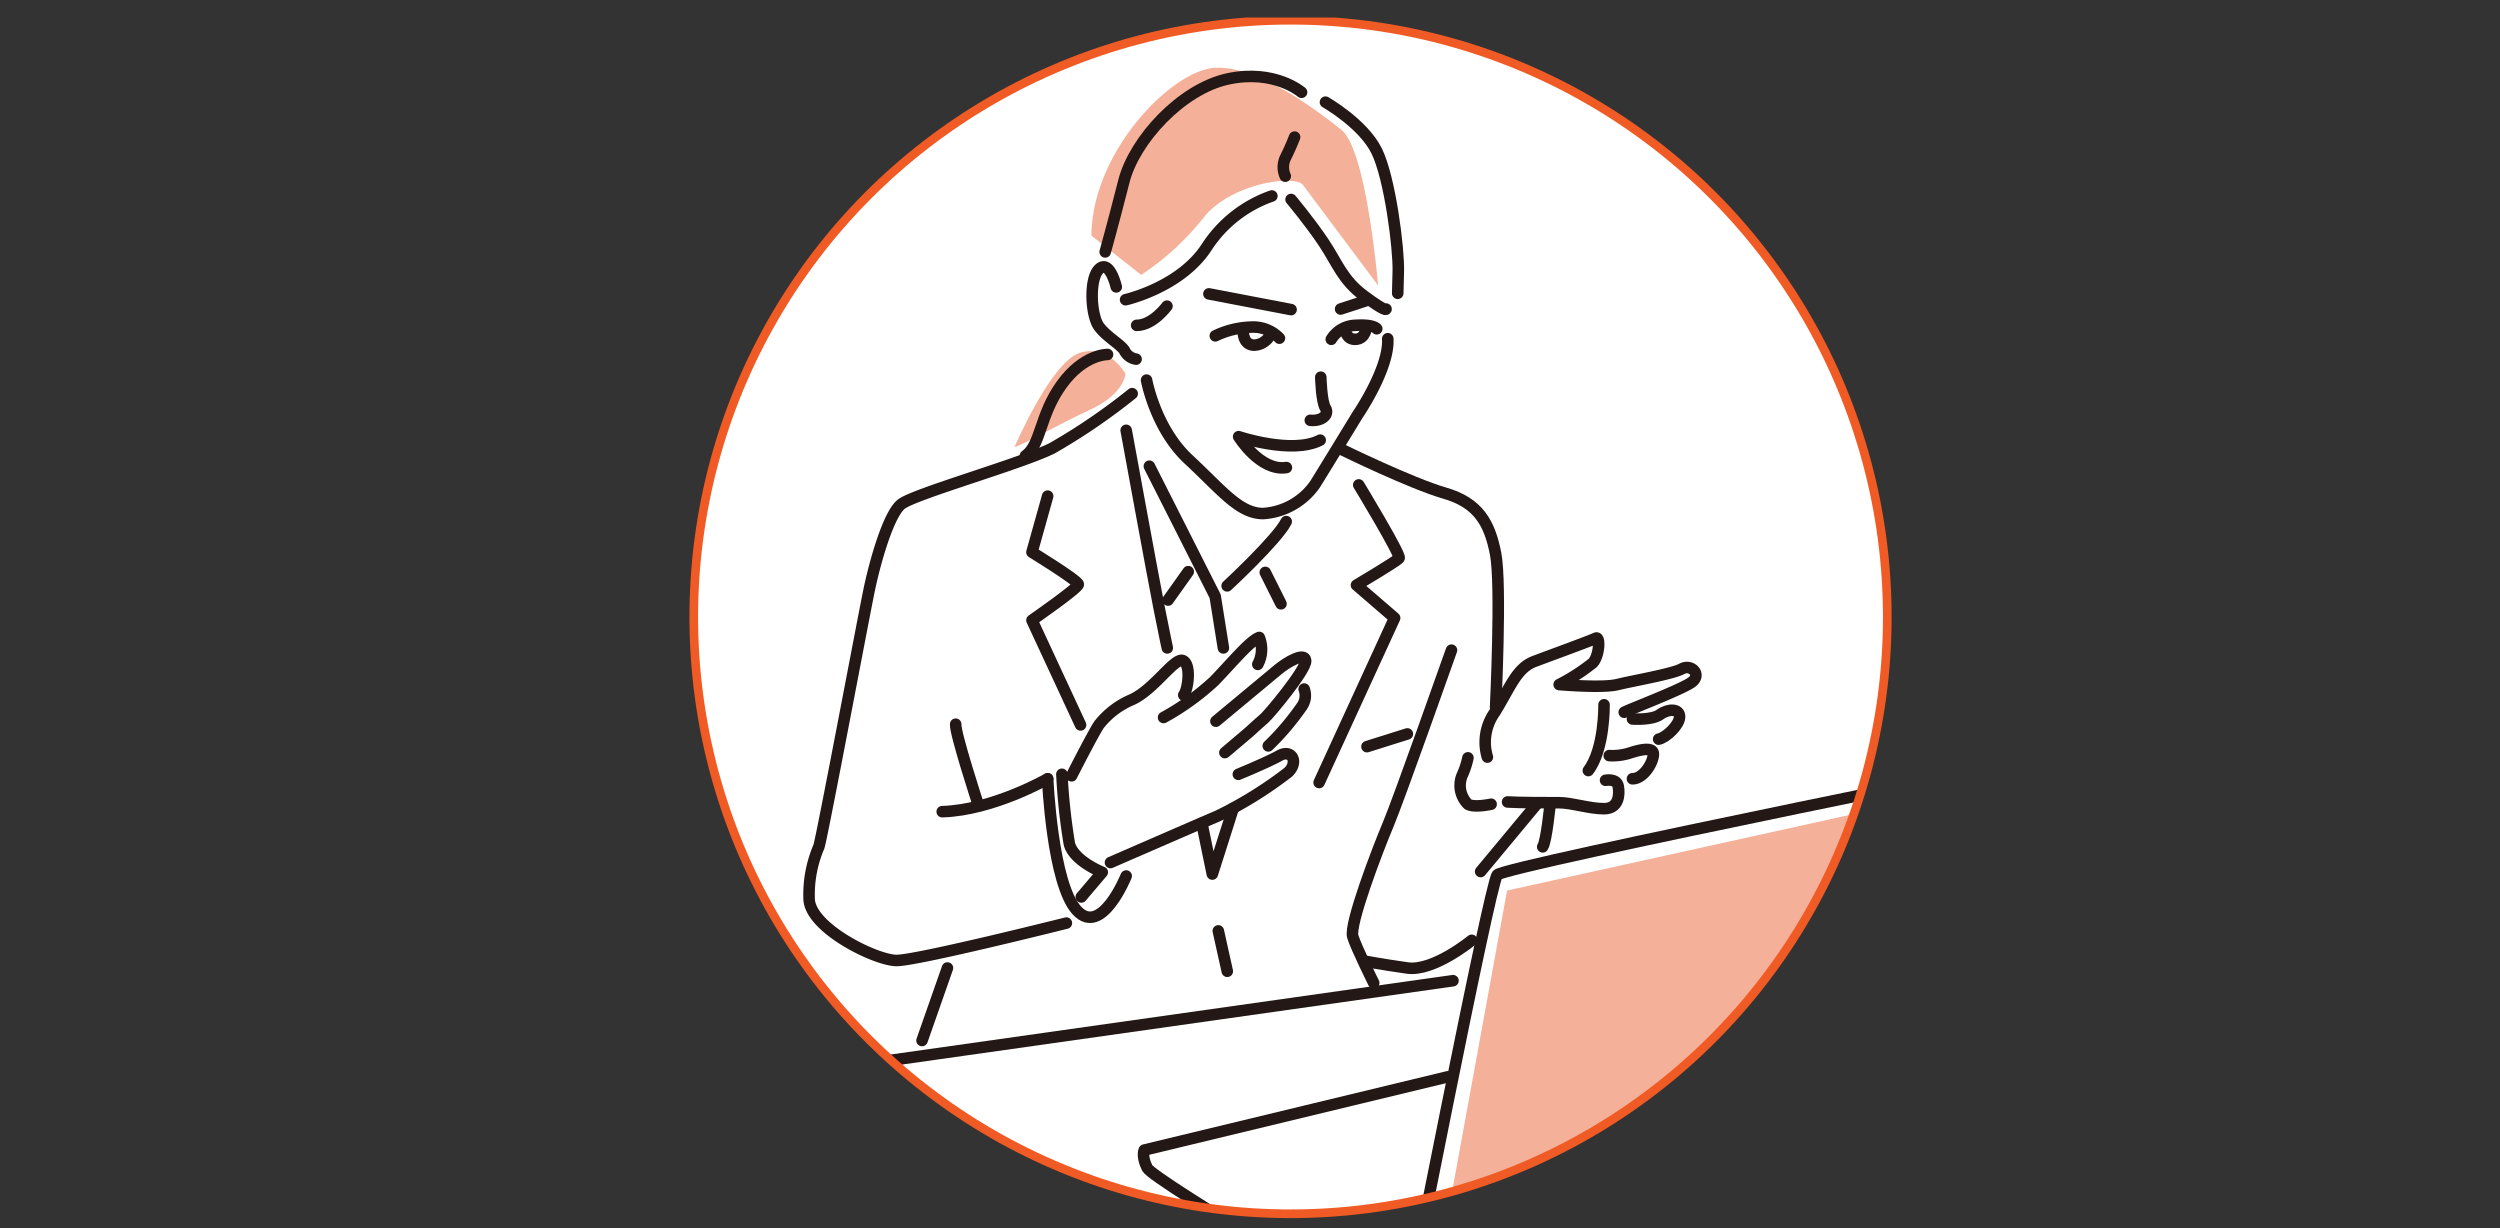
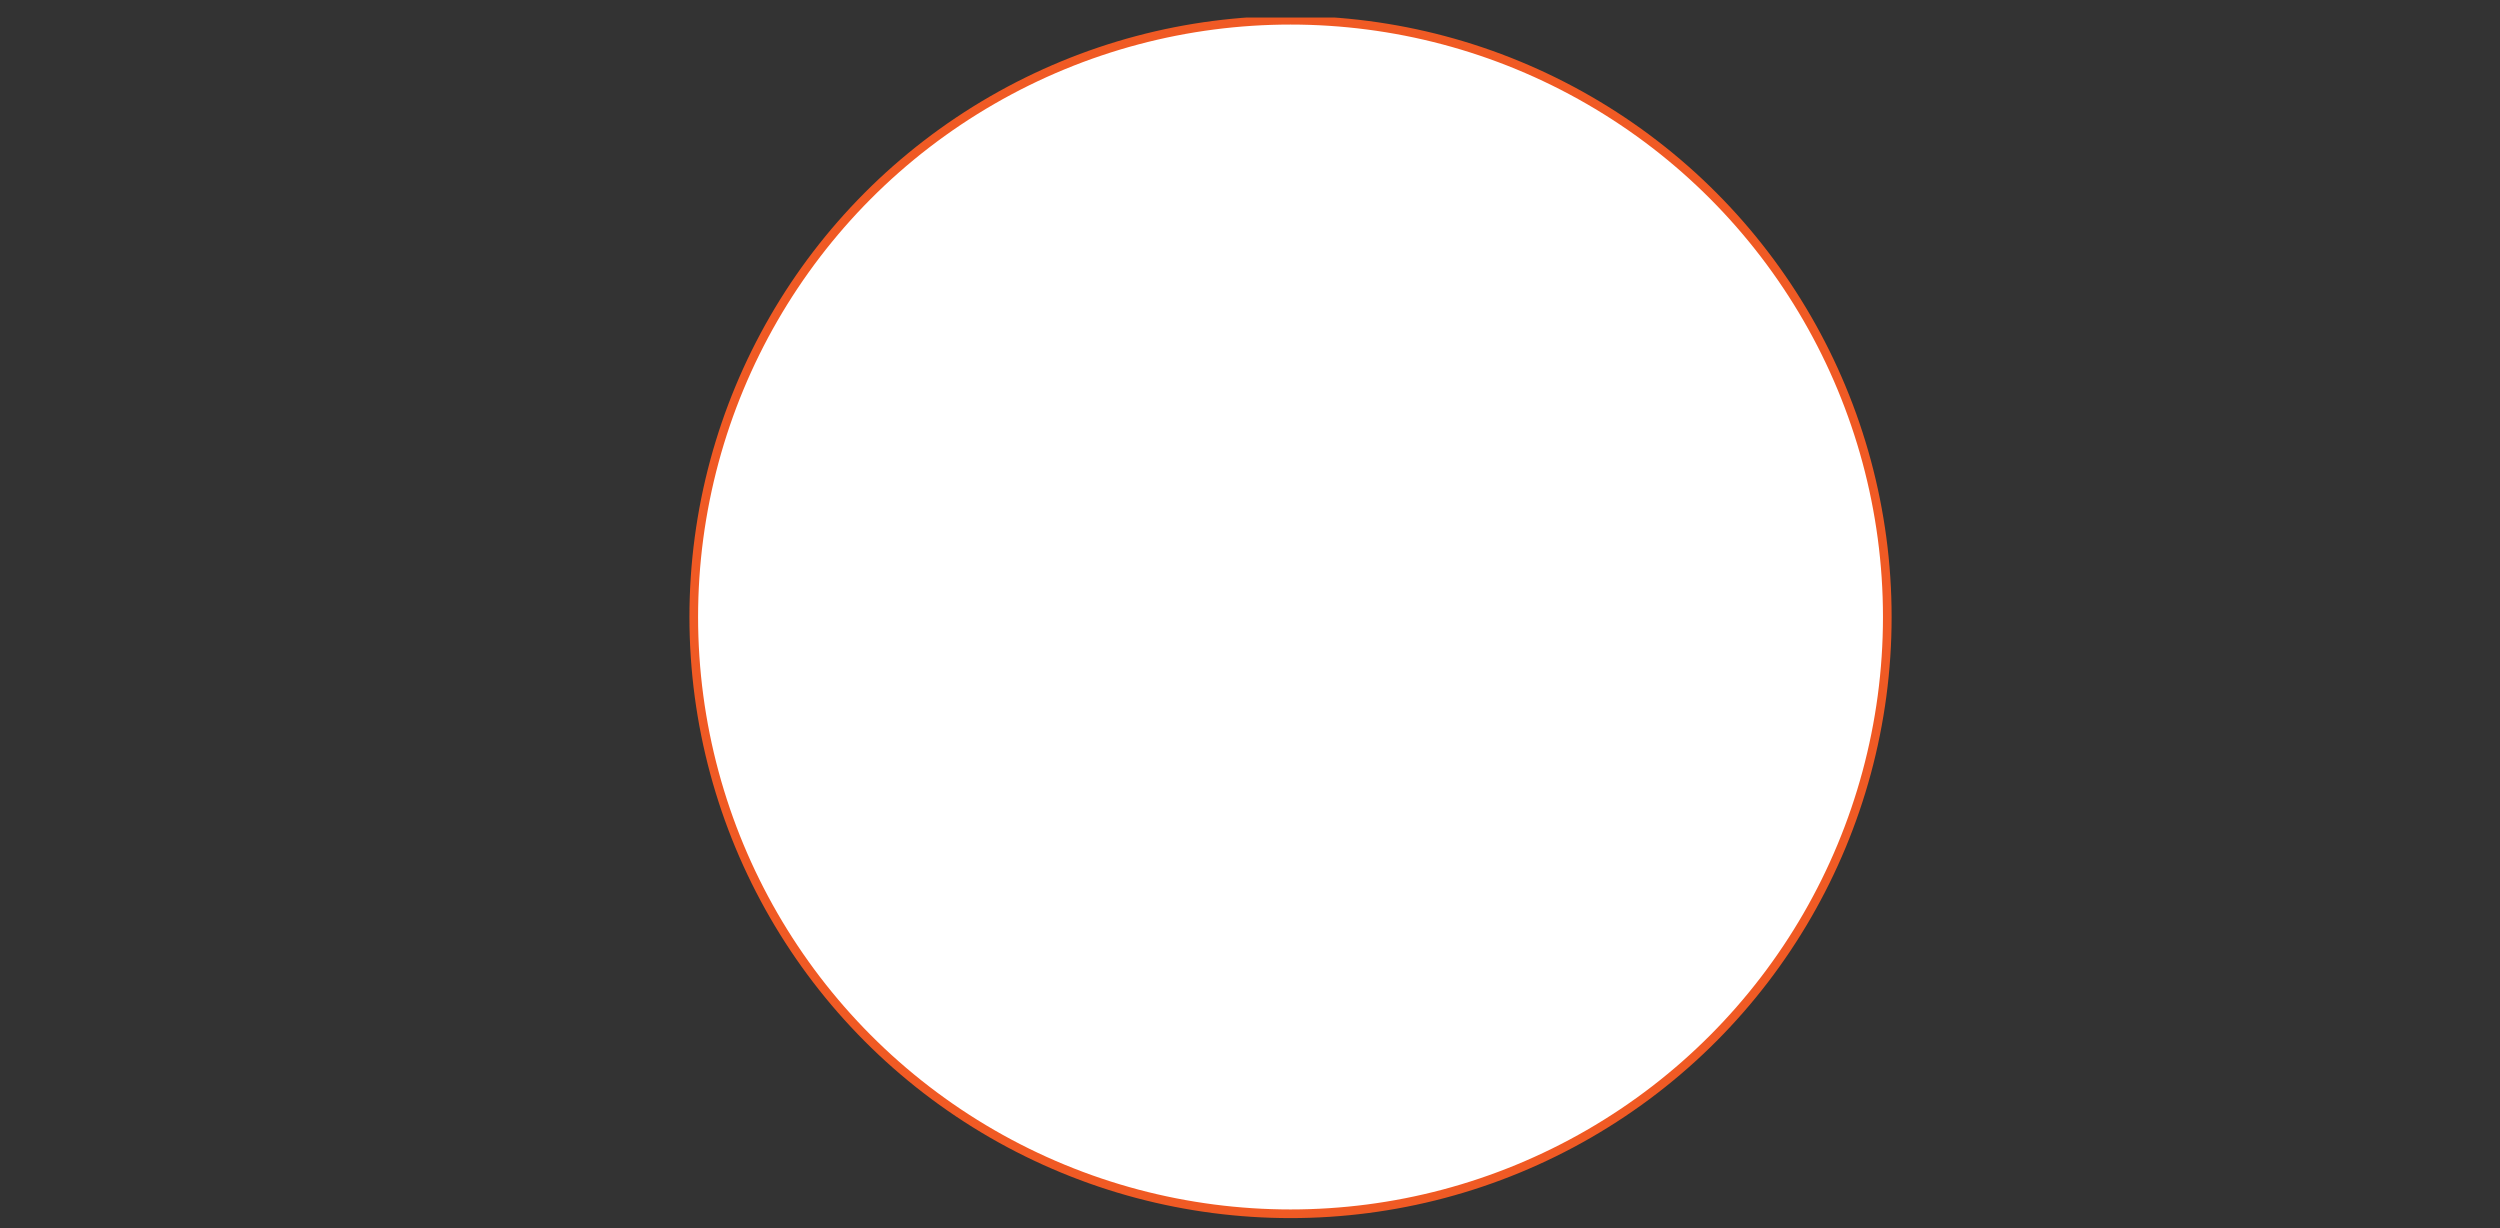
<svg xmlns="http://www.w3.org/2000/svg" width="289" height="142">
  <rect width="100%" height="100%" fill="#333333" stroke="none" />
  <defs>
    <clipPath id="a">
      <path data-name="長方形 832" fill="#fff" stroke="#707070" d="M0 0h289v142H0z" />
    </clipPath>
    <clipPath id="b">
      <path data-name="長方形 833" fill="none" d="M0 0h166.572v154.276H0z" />
    </clipPath>
    <clipPath id="c">
-       <path data-name="パス 1705" d="M4.8 69.486A68.986 68.986 0 1073.787.5 68.986 68.986 0 004.8 69.486" transform="translate(-4.801 -.5)" fill="none" />
-     </clipPath>
+       </clipPath>
  </defs>
  <g data-name="マスクグループ 39">
    <g data-name="グループ 2128" clip-path="url(#a)">
      <g data-name="グループ 2123">
        <g data-name="グループ 2122" clip-path="url(#b)" transform="translate(77.212 2.029)">
          <path data-name="パス 1659" d="M140.958 69.297a68.986 68.986 0 10-68.986 68.986 68.986 68.986 0 0068.986-68.986" fill="#fff" />
        </g>
      </g>
      <g data-name="グループ 2125">
        <g data-name="グループ 2124" clip-path="url(#c)" transform="translate(80.198 2.34)">
          <path data-name="パス 1660" d="M94.022 100.604l-9.747 53.361 72.367-16.325 6.944-52.387z" fill="#f4b098" />
          <path data-name="パス 1661" d="M45.966 24.892l5.759 4.546a31.113 31.113 0 007.174-6.567c3.132-4.041 10.609-5.052 11.518-3.839s8.689 11.619 8.689 11.619-1.31-15.66-4.24-17.986-9.6-7.374-14.549-7.172-14.251 9.598-14.351 19.399" fill="#f4b098" />
          <path data-name="パス 1662" d="M37.079 49.344c.909-.2 4.85-2.526 8.79-4.344s4.041-4.139 4.041-4.139-1.92-3.435-5.254-2.425-7.577 10.908-7.577 10.908" fill="#f4b098" />
          <path data-name="パス 1663" d="M68.377 18.025a2.549 2.549 0 01.067-2.224 26.917 26.917 0 001.011-2.29" fill="none" stroke="#231815" stroke-linecap="round" stroke-linejoin="round" stroke-width="1.334" />
          <path data-name="パス 1664" d="M43.678 87.343s2.853-5.619 3.285-6.051a9.548 9.548 0 013.717-2.767c2.593-1.21 4.928-4.927 5.878-4.495s.605 3.285.086 3.977" fill="none" stroke="#231815" stroke-linecap="round" stroke-linejoin="round" stroke-width="1.334" />
-           <path data-name="パス 1665" d="M54.311 80.601a29.453 29.453 0 005.878-4.236c2.076-2.161 4.15-4.669 5.188-5.014a3.7 3.7 0 01-.173 3.112" fill="none" stroke="#231815" stroke-linecap="round" stroke-linejoin="round" stroke-width="1.334" />
          <path data-name="パス 1666" d="M60.362 81.032s6.138-5.1 7.175-5.965 3.112-2.075 3.2-1.038-4.236 6.224-4.755 6.656-1.729 1.556-1.729 1.556l-2.853 2.42" fill="none" stroke="#231815" stroke-linecap="round" stroke-linejoin="round" stroke-width="1.334" />
          <path data-name="パス 1667" d="M70.564 77.315a2.149 2.149 0 01-.259 1.988 30 30 0 01-3.89 4.582" fill="none" stroke="#231815" stroke-linecap="round" stroke-linejoin="round" stroke-width="1.334" />
          <path data-name="パス 1668" d="M62.956 87.17s3.371-1.383 4.755-2.161 2.247.691 1.037 1.9a46.7 46.7 0 01-8.212 5.1c-1.643.691-12.362 5.359-12.362 5.359" fill="none" stroke="#231815" stroke-linecap="round" stroke-linejoin="round" stroke-width="1.334" />
          <path data-name="パス 1669" d="M44.801 101.347l2.42-2.853s-3.285-1.3-3.8-3.285a69.5 69.5 0 01-.864-8.04" fill="none" stroke="#231815" stroke-linecap="round" stroke-linejoin="round" stroke-width="1.334" />
          <path data-name="パス 1670" d="M40.912 87.689s.519 12.1 3.371 15.215 5.706-3.977 5.706-3.977" fill="none" stroke="#231815" stroke-linecap="round" stroke-linejoin="round" stroke-width="1.334" />
          <path data-name="パス 1671" d="M43.073 104.369s-17.2 4.322-19.624 4.322-10.114-3.8-10.114-7.175a14.052 14.052 0 011.124-5.965c.259-.518 5.1-26.193 5.792-29.564s2.245-8.818 3.717-10.025 13.828-4.668 17.462-6.484a71.018 71.018 0 009.25-6.31" fill="none" stroke="#231815" stroke-linecap="round" stroke-linejoin="round" stroke-width="1.334" />
          <path data-name="パス 1672" d="M40.911 87.689s-6.31 3.631-12.189 3.8" fill="none" stroke="#231815" stroke-linecap="round" stroke-linejoin="round" stroke-width="1.334" />
          <path data-name="パス 1673" d="M32.872 90.628s-2.68-8.213-2.593-9.25" fill="none" stroke="#231815" stroke-linecap="round" stroke-linejoin="round" stroke-width="1.334" />
          <path data-name="パス 1674" d="M91.743 85.181a5.95 5.95 0 01.865-5.187c1.815-2.939 2.507-5.1 4.582-5.878s6.57-2.42 7.089-2.68.432 1.988-.346 2.853a22.673 22.673 0 01-3.89 2.507s5.014.432 6.743 0 6.311-1.21 7.434-1.815 2.334.692 1.124 1.556-7.348 3.2-7.78 3.458" fill="none" stroke="#231815" stroke-linecap="round" stroke-linejoin="round" stroke-width="1.334" />
          <path data-name="パス 1675" d="M108.514 80.773s2.247.173 3.2-.519 2.248-.692 2.248.259-1.556 2.42-2.421 2.593" fill="none" stroke="#231815" stroke-linecap="round" stroke-linejoin="round" stroke-width="1.334" />
          <path data-name="パス 1676" d="M105.833 85.008a6.692 6.692 0 002.247-.259c1.038-.346 2.853-.865 2.853.086s-1.124 2.853-2.421 2.853" fill="none" stroke="#231815" stroke-linecap="round" stroke-linejoin="round" stroke-width="1.334" />
          <path data-name="パス 1677" d="M105.402 87.861s1.3-.259 1.47.692.086 2.593-1.643 2.593-3.717-.692-5.187-.692-4.668 0-5.965-.086" fill="none" stroke="#231815" stroke-linecap="round" stroke-linejoin="round" stroke-width="1.334" />
          <path data-name="パス 1678" d="M92.175 90.628s-1.988.432-2.68 0a3.058 3.058 0 01-.692-3.285 9.627 9.627 0 00.692-2.075" fill="none" stroke="#231815" stroke-linecap="round" stroke-linejoin="round" stroke-width="1.334" />
          <path data-name="線 101" fill="none" stroke="#231815" stroke-linecap="round" stroke-linejoin="round" stroke-width="1.334" d="M97.362 90.714l-6.397 7.694" />
          <path data-name="パス 1679" d="M99.005 90.541s-.432 4.409-.865 5.014" fill="none" stroke="#231815" stroke-linecap="round" stroke-linejoin="round" stroke-width="1.334" />
          <path data-name="パス 1680" d="M105.229 79.13s.086 5.1-1.816 7.607" fill="none" stroke="#231815" stroke-linecap="round" stroke-linejoin="round" stroke-width="1.334" />
          <path data-name="パス 1681" d="M92.694 79.39s.692-14.177 0-17.722-1.988-5.879-5.878-7-11.843-5.014-11.843-5.014" fill="none" stroke="#231815" stroke-linecap="round" stroke-linejoin="round" stroke-width="1.334" />
          <path data-name="パス 1682" d="M49.989 47.404s3.112 17.03 3.8 20.488.951 4.668.951 4.668" fill="none" stroke="#231815" stroke-linecap="round" stroke-linejoin="round" stroke-width="1.334" />
          <path data-name="パス 1683" d="M40.912 55.012l-1.816 6.483s5.36 3.285 5.36 3.717-5.36 4.149-5.36 4.149l5.619 12.1" fill="none" stroke="#231815" stroke-linecap="round" stroke-linejoin="round" stroke-width="1.334" />
          <path data-name="パス 1684" d="M76.872 53.715s4.928 8.126 4.668 8.472-4.928 3.112-4.928 3.112l4.409 3.8-8.729 19.022" fill="none" stroke="#231815" stroke-linecap="round" stroke-linejoin="round" stroke-width="1.334" />
          <path data-name="線 102" fill="none" stroke="#231815" stroke-linecap="round" stroke-linejoin="round" stroke-width="1.334" d="M77.825 83.971l4.668-1.47" />
          <path data-name="パス 1685" d="M87.593 72.82s-6.138 17.376-7.348 20.228-4.5 11.5-4.063 12.881 2.42 5.359 2.42 5.359" fill="none" stroke="#231815" stroke-linecap="round" stroke-linejoin="round" stroke-width="1.334" />
          <path data-name="線 103" fill="none" stroke="#231815" stroke-linecap="round" stroke-linejoin="round" stroke-width="1.334" d="M29.328 109.56l-2.939 8.386" />
          <path data-name="線 104" fill="none" stroke="#231815" stroke-linecap="round" stroke-linejoin="round" stroke-width="1.334" d="M87.766 111.029l-90.337 12.794" />
          <path data-name="パス 1686" d="M52.669 51.553l7.607 15.042.951 5.965" fill="none" stroke="#231815" stroke-linecap="round" stroke-linejoin="round" stroke-width="1.334" />
          <path data-name="線 105" fill="none" stroke="#231815" stroke-linecap="round" stroke-linejoin="round" stroke-width="1.334" d="M57.164 63.743l-2.334 3.285" />
          <path data-name="パス 1687" d="M61.659 65.387s5.792-5.36 6.83-7.434" fill="none" stroke="#231815" stroke-linecap="round" stroke-linejoin="round" stroke-width="1.334" />
          <path data-name="線 106" fill="none" stroke="#231815" stroke-linecap="round" stroke-linejoin="round" stroke-width="1.334" d="M66.068 63.829l1.816 3.631" />
          <path data-name="パス 1688" d="M89.928 106.361s-4.409 3.631-7.434 3.2-4.841-.778-4.841-.778" fill="none" stroke="#231815" stroke-linecap="round" stroke-linejoin="round" stroke-width="1.334" />
          <path data-name="パス 1689" d="M87.178 122.136l-35.1 8.472s-.346.692.346 2.075 29.566 18.5 29.566 18.5 10.028-51.351 10.893-52.389 68.987-14.7 68.987-14.7-7.781 50.659-8.472 51.7-67.431 15.042-67.431 15.042" fill="none" stroke="#231815" stroke-linecap="round" stroke-linejoin="round" stroke-width="1.334" />
          <path data-name="パス 1690" d="M49.92 32.306s6.332-1.414 9.363-6.062a14.778 14.778 0 017.544-5.927" fill="none" stroke="#231815" stroke-linecap="round" stroke-linejoin="round" stroke-width="1.334" />
          <path data-name="パス 1691" d="M69.05 20.72s2.155 2.56 3.772 4.984 2.155 4.311 4.715 6.2 2.492 1.482 2.492 1.482" fill="none" stroke="#231815" stroke-linecap="round" stroke-linejoin="round" stroke-width="1.334" />
          <path data-name="パス 1692" d="M73.026 9.471s4.378 2.492 5.927 5.658 2.56 11.317 2.492 13.876l-.067 2.56" fill="none" stroke="#231815" stroke-linecap="round" stroke-linejoin="round" stroke-width="1.334" />
          <path data-name="パス 1693" d="M70.263 8.326s-3.1-2.695-8.487-1.549-10.845 7.073-12.058 11.855-2.155 8.15-2.155 8.15" fill="none" stroke="#231815" stroke-linecap="round" stroke-linejoin="round" stroke-width="1.334" />
          <path data-name="パス 1694" d="M48.842 30.823s-.741-3.166-1.953-2.088-1.011 5.456 0 6.736 2.627 2.088 2.963 2.829a1.787 1.787 0 001.28.876" fill="none" stroke="#231815" stroke-linecap="round" stroke-linejoin="round" stroke-width="1.334" />
          <path data-name="パス 1695" d="M54.703 33.047S53.088 35.27 51.2 35.27" fill="none" stroke="#231815" stroke-linecap="round" stroke-linejoin="round" stroke-width="1.334" />
          <path data-name="パス 1696" d="M47.832 38.637s-2.762-.067-5.321 3.5-2.357 6.938-4.176 8.218" fill="none" stroke="#231815" stroke-linecap="round" stroke-linejoin="round" stroke-width="1.334" />
          <path data-name="パス 1697" d="M52.345 41.601s1.01 5.591 4.85 9.161 5.86 6.264 8.622 6.264a7.9 7.9 0 005.994-3.368c.809-1.28 4.917-8.016 4.917-8.016s3.7-5.389 3.5-8.823" fill="none" stroke="#231815" stroke-linecap="round" stroke-linejoin="round" stroke-width="1.334" />
          <path data-name="パス 1698" d="M60.293 36.482a10.229 10.229 0 014.176-1.01 4.175 4.175 0 013.233 1.28" fill="none" stroke="#231815" stroke-linecap="round" stroke-linejoin="round" stroke-width="1.334" />
          <path data-name="パス 1699" d="M73.698 36.882a3.377 3.377 0 012.829-1.617c2.088-.135 2.425.4 2.425.4" fill="none" stroke="#231815" stroke-linecap="round" stroke-linejoin="round" stroke-width="1.334" />
          <path data-name="パス 1700" d="M63.526 35.673s-.2 1.886 1.28 1.886a2.159 2.159 0 001.954-1.482" fill="none" stroke="#231815" stroke-linecap="round" stroke-linejoin="round" stroke-width="1.334" />
          <path data-name="パス 1701" d="M75.315 35.74s.067 1.212 1.212 1.145 1.212-1.347 1.212-1.347" fill="none" stroke="#231815" stroke-linecap="round" stroke-linejoin="round" stroke-width="1.334" />
          <path data-name="パス 1702" d="M72.485 41.264s.067 2.829.539 3.57-.4 1.549-1.751 1.414" fill="none" stroke="#231815" stroke-linecap="round" stroke-linejoin="round" stroke-width="1.334" />
          <path data-name="パス 1703" d="M72.418 48.539c-3.233 1.684-9.43-.4-9.43-.4s2.492 4.042 5.523 3.57" fill="none" stroke="#231815" stroke-linecap="round" stroke-linejoin="round" stroke-width="1.334" />
          <path data-name="線 107" fill="none" stroke="#231815" stroke-linecap="round" stroke-linejoin="round" stroke-width="1.334" d="M59.553 31.632l9.498 1.819" />
          <path data-name="線 108" fill="none" stroke="#231815" stroke-linecap="round" stroke-linejoin="round" stroke-width="1.334" d="M74.776 33.383l3.098-1.01" />
          <path data-name="パス 1704" d="M58.736 92.824l1.21 5.878 2.42-7.607" fill="none" stroke="#231815" stroke-linecap="round" stroke-linejoin="round" stroke-width="1.334" />
          <path data-name="線 109" fill="none" stroke="#231815" stroke-linecap="round" stroke-linejoin="round" stroke-width="1.334" d="M60.638 105.272l1.038 4.668" />
        </g>
      </g>
      <g data-name="グループ 2127">
        <g data-name="グループ 2126" clip-path="url(#b)" transform="translate(77.212 2.029)">
          <circle data-name="楕円形 27" cx="68.986" cy="68.986" r="68.986" transform="translate(2.987 .311)" fill="none" stroke="#f05a24" stroke-miterlimit="10" />
        </g>
      </g>
    </g>
  </g>
</svg>